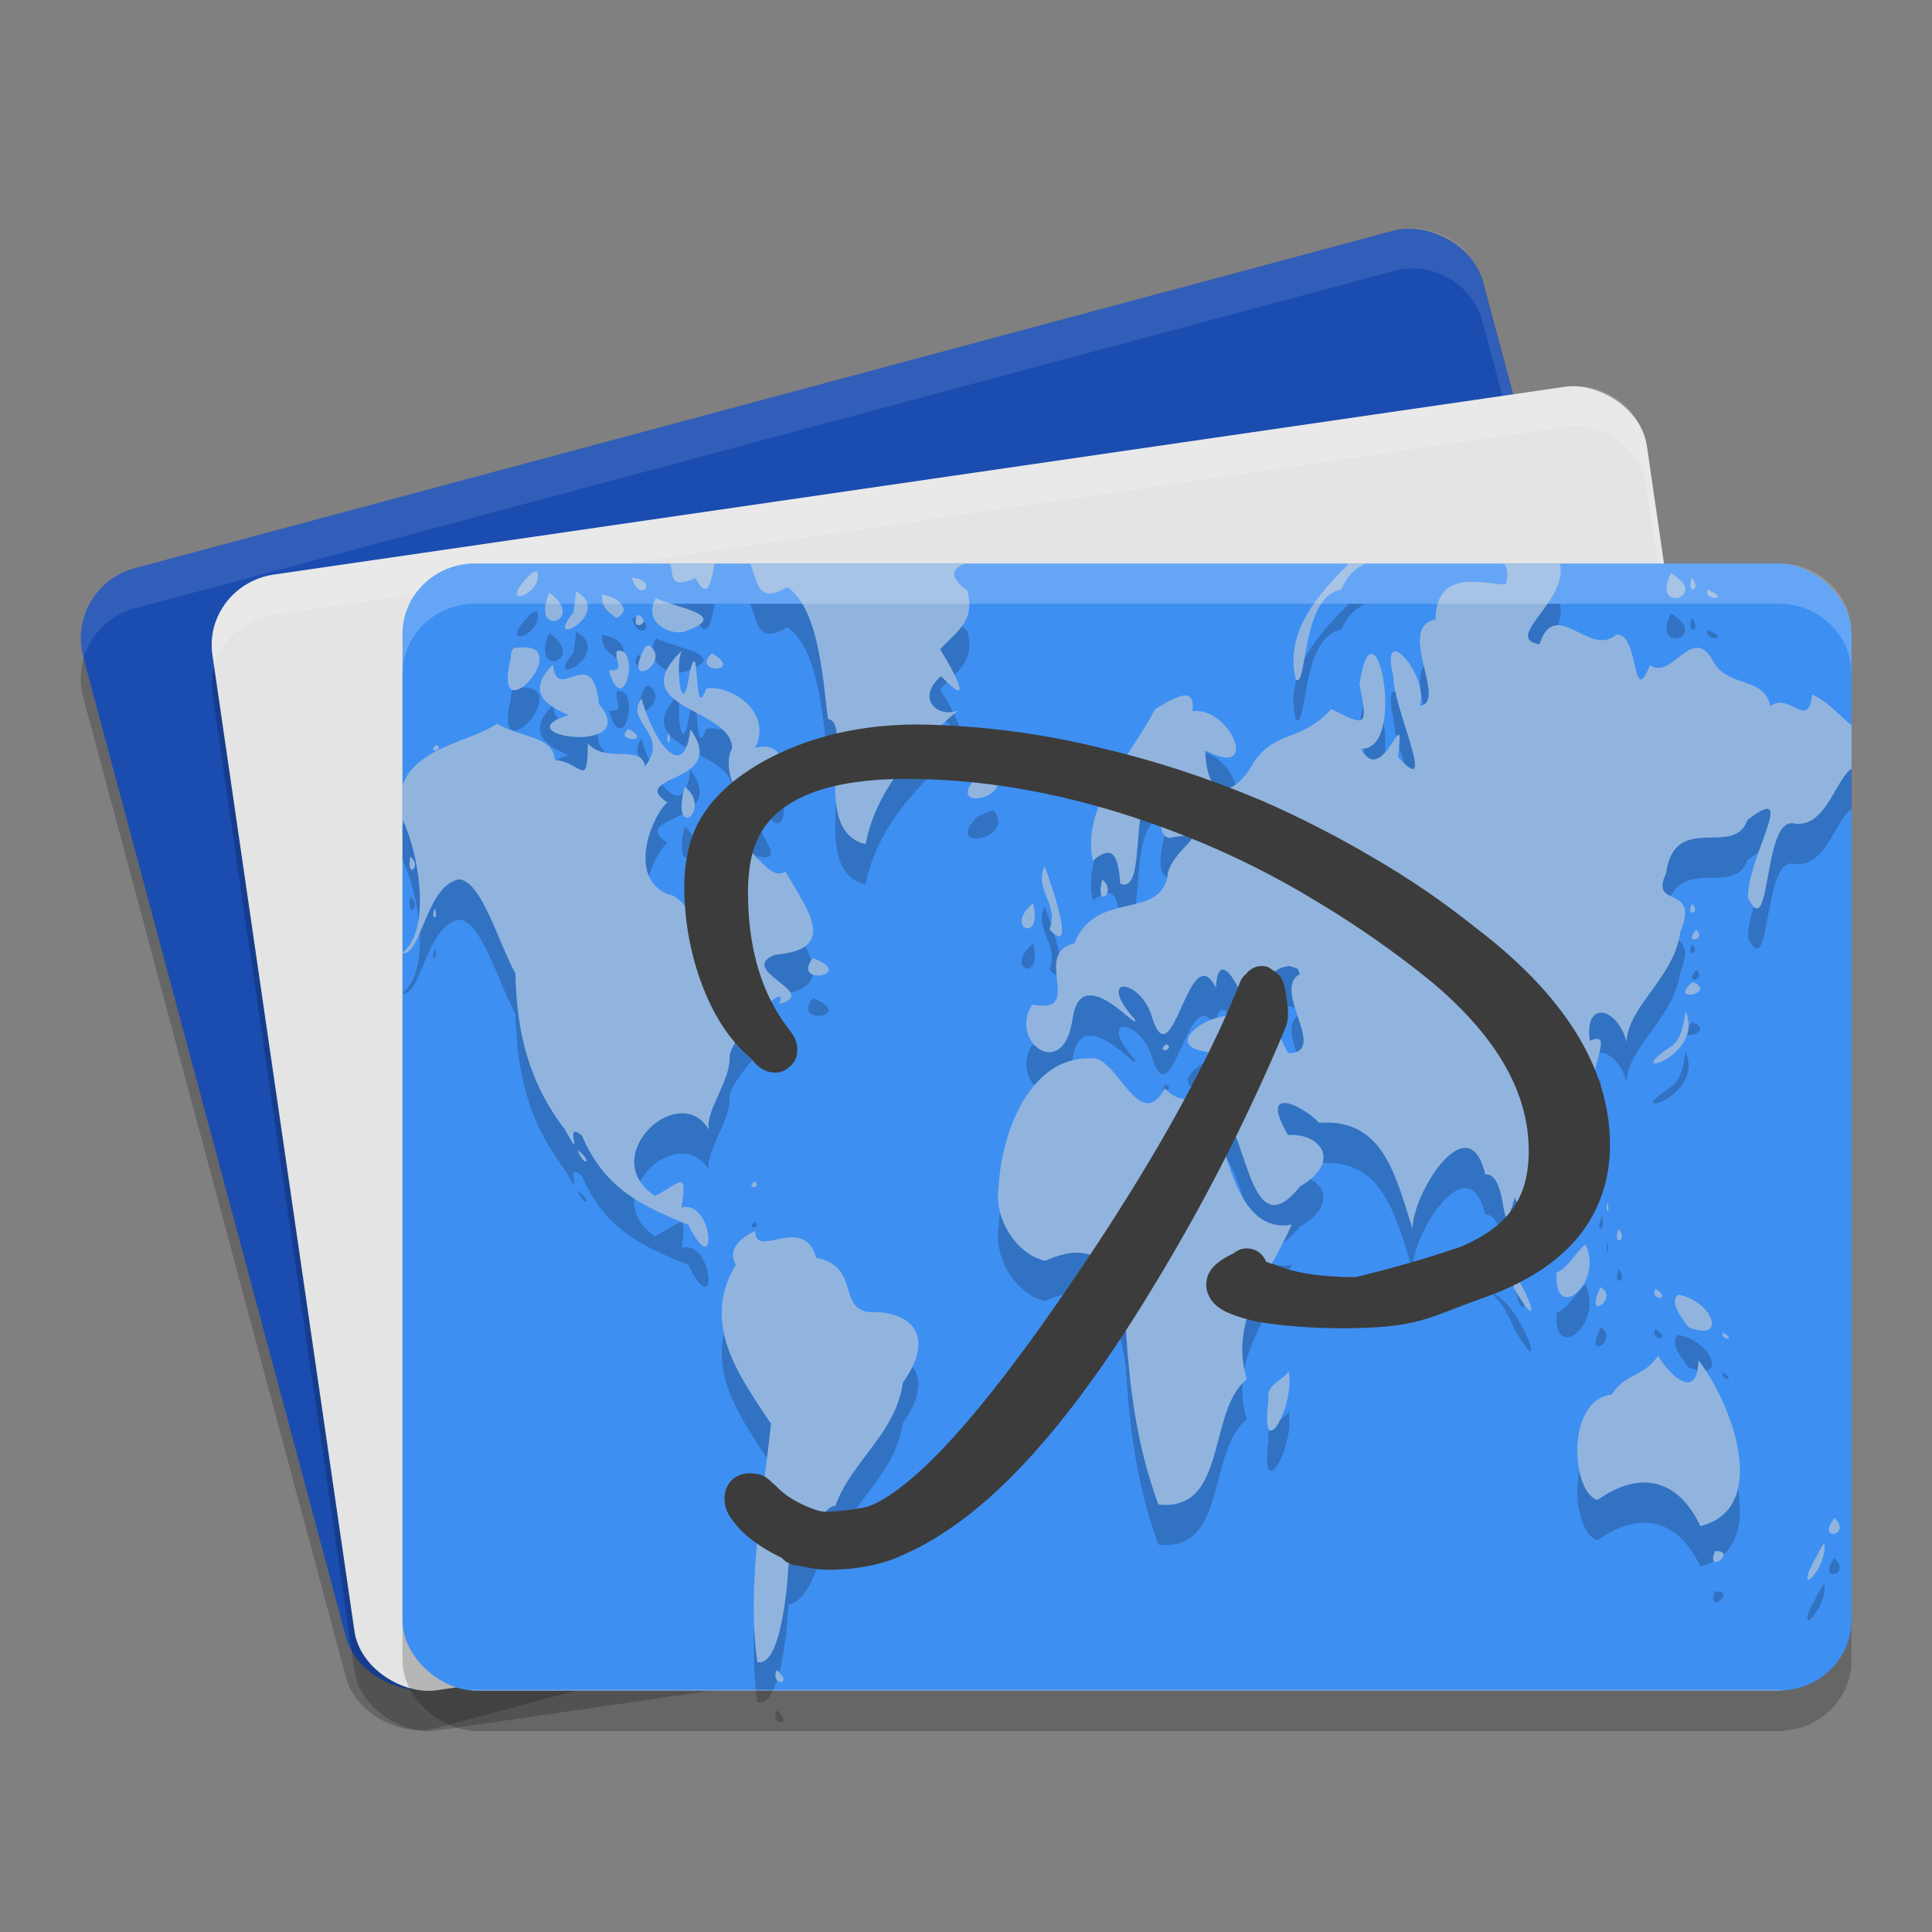
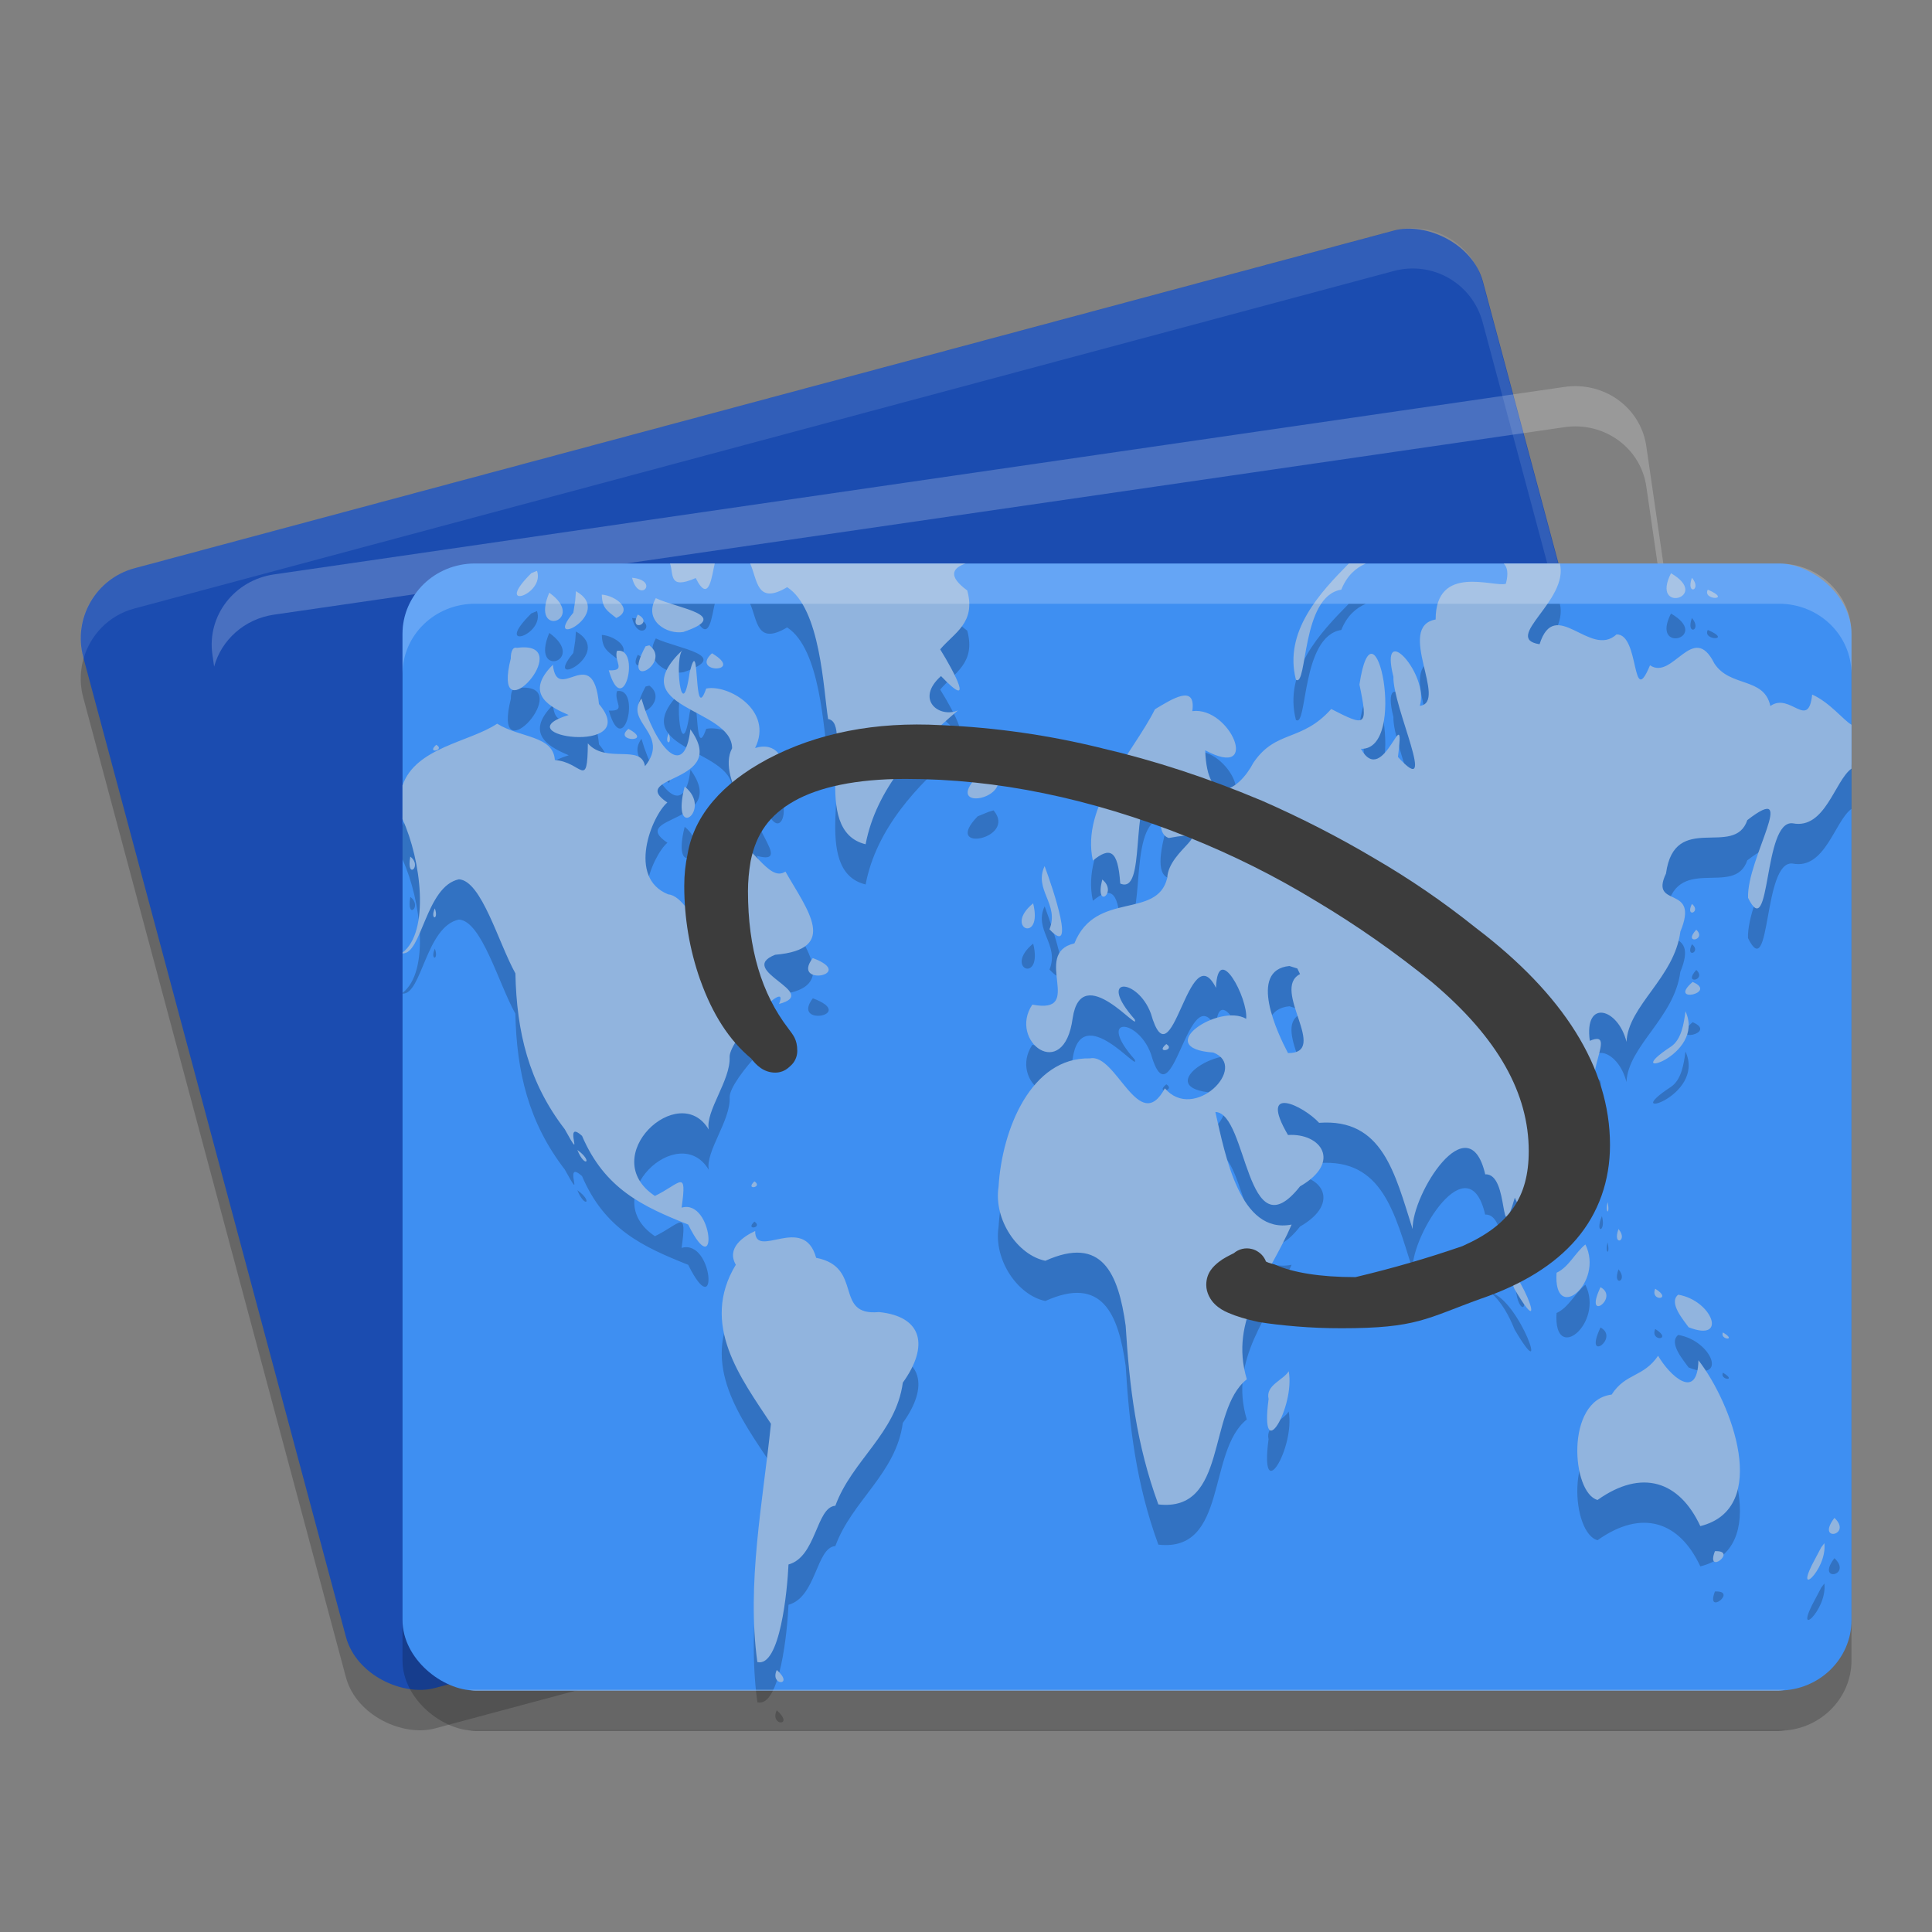
<svg xmlns="http://www.w3.org/2000/svg" width="48" height="48" version="1">
  <rect width="100%" height="100%" fill="#808080" stroke="none" />
  <rect style="opacity:0.2" width="28.8" height="36" x="-44.27" y="-33.51" rx="1.8" ry="1.8" transform="matrix(-0.259,-0.966,-0.966,0.259,0,0)" />
  <rect style="fill:#1b4cb0" width="28.8" height="36" x="-43.3" y="-33.77" rx="1.8" ry="1.8" transform="matrix(-0.259,-0.966,-0.966,0.259,0,0)" />
  <path style="fill:#ffffff;opacity:0.1" d="M 34.992 5.674 C 34.873 5.681 34.751 5.7 34.631 5.732 L 3.336 14.119 C 2.373 14.377 1.804 15.361 2.062 16.324 L 2.074 16.369 C 2.241 15.78 2.699 15.29 3.336 15.119 L 34.631 6.732 C 35.594 6.474 36.578 7.043 36.836 8.006 L 43.346 32.303 C 43.431 32.001 43.445 31.674 43.357 31.348 L 36.836 7.006 C 36.61 6.163 35.829 5.623 34.992 5.674 z" />
-   <rect style="opacity:0.2" width="28" height="36" x="-44.09" y="-38.74" rx="1.75" ry="1.8" transform="matrix(-0.144,-0.99,-0.99,0.144,0,0)" />
-   <rect style="fill:#e4e4e4" width="28" height="36" x="-43.1" y="-38.88" rx="1.75" ry="1.8" transform="matrix(-0.144,-0.99,-0.99,0.144,0,0)" />
  <rect style="opacity:0.2" width="28" height="36" x="-43" y="-46" rx="1.75" ry="1.8" transform="matrix(0,-1,-1,0,0,0)" />
  <path style="fill:#ffffff;opacity:0.2" d="M 39.234 9.596 C 39.115 9.59 38.992 9.595 38.869 9.613 L 6.807 14.271 C 5.82 14.415 5.138 15.302 5.277 16.262 L 5.32 16.561 C 5.501 15.902 6.069 15.379 6.807 15.271 L 38.869 10.613 C 39.856 10.47 40.763 11.127 40.902 12.086 L 44.381 36.033 C 44.442 35.811 44.459 35.574 44.424 35.332 L 40.902 11.086 C 40.78 10.246 40.071 9.639 39.234 9.596 z" />
  <rect style="fill:#3e8ff2" width="28" height="36" x="-42" y="-46" rx="1.75" ry="1.8" transform="matrix(0,-1,-1,0,0,0)" />
  <path style="opacity:0.2;fill-rule:evenodd" d="m 16.646,15 c 0.097,0.257 -0.051,0.665 0.639,0.361 0.338,0.681 0.404,-0.099 0.473,-0.361 z m 1.99,0 c 0.184,0.397 0.155,1.046 0.92,0.588 0.831,0.536 0.9,2.534 1.018,3.277 0.646,0.087 -0.475,2.774 0.932,3.109 0.262,-1.379 1.278,-2.47 2.295,-3.324 -0.471,0.2 -1.071,-0.272 -0.422,-0.854 0.848,0.887 0.34,-0.083 -0.02,-0.664 0.352,-0.417 0.891,-0.658 0.672,-1.463 C 23.551,15.317 23.655,15.118 23.99,15 Z m 14.875,0 c -0.711,0.72 -1.624,1.689 -1.314,2.887 0.29,0.204 0.126,-2.078 1.127,-2.236 C 33.464,15.304 33.678,15.113 33.934,15 Z m 3.848,0 c 0.088,0.089 0.124,0.237 0.053,0.504 -0.296,0.094 -1.744,-0.507 -1.744,0.887 -0.998,0.179 0.317,2.059 -0.393,2.146 0.242,-0.774 -1.021,-2.173 -0.656,-0.723 -0.023,0.737 1.14,3.12 0.113,1.992 0.199,-1.575 -0.348,0.821 -0.922,-0.203 1.19,0.045 0.326,-4.002 -0.035,-1.596 0.224,1.065 0.152,1.045 -0.701,0.607 -0.741,0.829 -1.372,0.507 -1.934,1.334 -0.376,0.717 -1.145,1.145 -1.197,-0.309 1.401,0.753 0.623,-1.097 -0.32,-0.973 0.098,-0.697 -0.522,-0.289 -0.928,-0.047 -0.558,1.114 -1.844,2.386 -1.543,3.76 0.419,-0.341 0.624,-0.279 0.68,0.57 0.653,0.287 0.229,-2.011 0.822,-2.52 1.056,-1.308 -0.308,1.165 0.385,1.389 C 30.341,21.579 29.028,22.095 29,22.812 c -0.251,1.041 -1.778,0.305 -2.307,1.625 -1.082,0.249 0.289,1.778 -1.045,1.521 -0.607,0.904 0.784,1.96 1.002,0.338 0.221,-1.468 1.711,0.426 1.539,0.025 -0.958,-1.084 0.076,-1.03 0.404,-0.141 0.526,1.84 0.936,-1.998 1.617,-0.639 0.043,-1.177 0.8,0.257 0.75,0.77 -0.674,-0.397 -2.364,0.729 -0.816,0.838 0.894,0.349 -0.479,1.739 -1.203,0.889 -0.644,1.19 -1.207,-0.879 -1.859,-0.744 -1.46,-0.034 -2.188,1.758 -2.273,3.189 -0.126,0.821 0.476,1.698 1.162,1.84 1.407,-0.634 1.814,0.308 1.996,1.615 0.092,1.509 0.266,2.951 0.812,4.438 1.732,0.196 1.206,-2.321 2.197,-3.109 -0.45,-1.502 0.56,-2.551 1.113,-3.844 -1.286,0.252 -1.646,-1.717 -1.895,-2.797 0.803,0.017 0.759,3.548 2.104,1.848 1.047,-0.602 0.519,-1.33 -0.299,-1.275 -0.752,-1.284 0.382,-0.728 0.773,-0.303 1.576,-0.116 1.879,1.249 2.322,2.639 -0.017,-0.866 1.395,-3.124 1.805,-1.359 0.618,-0.033 0.334,1.957 0.734,0.58 0.379,0.912 1.153,0.302 0.59,-0.42 -0.467,-1.251 1.617,-0.595 1.51,-2.014 -0.476,-0.547 0.478,-1.766 -0.236,-1.463 -0.145,-1.054 0.705,-0.811 0.912,0.025 0.041,-0.901 1.192,-1.595 1.338,-2.738 0.499,-1.199 -0.779,-0.554 -0.357,-1.443 0.214,-1.558 1.699,-0.373 2.021,-1.328 1.301,-1.008 -0.018,0.958 0.018,1.932 0.574,1.169 0.366,-1.948 1.111,-1.852 C 45.345,21.612 45.582,20.398 46,20.096 v -1.09 c -0.193,-0.107 -0.537,-0.554 -0.977,-0.75 -0.097,0.9 -0.549,-0.066 -1.039,0.285 -0.154,-0.729 -1.007,-0.456 -1.395,-1.062 -0.527,-1.054 -1.03,0.437 -1.596,0.051 C 40.528,18.648 40.745,16.745 40.162,16.762 39.51,17.365 38.634,15.795 38.25,17.006 37.312,16.859 38.985,15.921 38.754,15 Z m -24.018,0.182 -0.141,0.059 c -0.972,0.962 0.347,0.539 0.141,-0.059 z m 28.174,0.061 c -0.522,1.023 1.016,0.593 0,0 z m -25.812,0.111 c 0.172,0.672 0.704,0.067 0,0 z m 26.332,0 c -0.161,0.455 0.266,0.312 0,0 z m 0.395,0.297 c -0.145,0.273 0.631,0.271 0,0 z m -28.121,0.037 -0.018,0.234 -0.047,0.301 c -0.803,0.959 1.048,0.016 0.064,-0.535 z m -0.662,0.037 c -0.49,1.16 0.956,0.685 0,0 z m 1.305,0.049 c 0.012,0.345 0.133,0.398 0.359,0.58 0.445,-0.206 -0.019,-0.557 -0.359,-0.58 z m 1.342,0.088 c -0.318,0.563 0.286,0.911 0.684,0.84 1.237,-0.417 -0.137,-0.582 -0.684,-0.84 z m -0.447,0.406 c -0.243,0.468 0.419,0.213 0,0 z m 0.287,0.766 -0.094,0.023 c -0.636,1.163 0.676,0.414 0.094,-0.023 z m -3.043,0.053 c -0.07,-0.006 -0.15,-0.003 -0.248,0.01 -0.13,-0.039 -0.155,0.175 -0.15,0.262 -0.474,1.884 1.443,-0.18 0.398,-0.271 z m 3.883,0.047 c -1.568,1.484 1.21,1.437 1.217,2.457 -0.425,0.782 0.899,2.315 0.611,1.672 0.992,0.271 -0.509,-1.009 0.189,-1.254 0.507,1.326 0.854,-0.746 -0.23,-0.424 0.465,-0.932 -0.669,-1.589 -1.215,-1.477 -0.331,0.955 -0.142,-1.473 -0.41,-0.406 -0.201,1.411 -0.399,-0.411 -0.162,-0.568 z m -1.645,0.037 c -0.083,0.271 0.249,0.502 -0.203,0.484 0.369,1.273 0.807,-0.591 0.203,-0.484 z m 2.361,0.061 c -0.555,0.503 0.845,0.502 0,0 z m -3.953,0.285 c -0.753,0.749 -0.007,1.075 0.393,1.248 -1.694,0.516 1.856,1.03 0.752,-0.271 -0.149,-1.562 -1.038,0.029 -1.145,-0.977 z m 2.199,0.84 c -0.432,0.591 0.73,0.885 0.09,1.68 -0.095,-0.563 -0.966,-0.049 -1.42,-0.566 -0.011,1.177 -0.155,0.454 -0.82,0.416 -0.036,-0.614 -0.865,-0.549 -1.434,-0.904 C 11.661,19.441 10.327,19.566 10,20.514 v 0.838 c 0.468,1.023 0.679,2.8 0,3.316 v 0.018 c 0.478,0.036 0.58,-1.668 1.402,-1.84 0.562,0.034 0.979,1.576 1.402,2.338 0.032,1.455 0.329,2.703 1.227,3.871 0.54,0.981 -0.079,-0.296 0.43,0.166 0.564,1.318 1.506,1.753 2.637,2.203 0.758,1.528 0.629,-0.652 -0.164,-0.42 0.141,-0.987 -0.028,-0.599 -0.662,-0.291 -1.468,-0.975 0.602,-2.888 1.338,-1.648 -0.09,-0.455 0.55,-1.231 0.518,-1.807 -0.009,-0.445 1.525,-2.03 1.229,-1.314 1.063,-0.282 -1.086,-0.831 -0.098,-1.223 1.603,-0.137 0.794,-1.119 0.256,-2.066 -0.422,0.282 -0.814,-0.722 -1.541,-0.994 0.051,0.503 -0.047,1.005 -0.051,2.191 -0.077,1.685 -0.673,-0.582 -1.318,-0.631 -1.035,-0.411 -0.41,-1.953 -0.023,-2.283 -1.021,-0.687 1.561,-0.462 0.572,-1.816 -0.149,1.303 -0.871,0.42 -1.217,-0.766 z m -0.322,0.754 c -0.399,0.326 0.644,0.343 0,0 z m 1.002,0.109 c -0.129,0.278 0.106,0.318 0,0 z m -5.777,0.285 c -0.263,0.237 0.24,0.138 0,0 z m 13.846,0.629 -0.125,0.037 -0.27,0.111 c -0.904,0.93 0.995,0.559 0.395,-0.148 z m -7.674,0.408 c -0.358,1.415 0.718,0.572 0,0 z m 1.037,0.037 c -0.444,0.432 0.262,0.197 0,0 z m -7.854,1.705 c -0.108,0.598 0.312,0.232 0,0 z m 15.76,0.234 c -0.277,0.589 0.373,0.946 0.121,1.57 0.664,0.717 0.096,-0.992 -0.121,-1.57 z m 1.432,0.334 c -0.196,0.776 0.398,0.313 0,0 z m -1.717,0.592 c -0.755,0.618 0.253,1.018 0,0 z m 16.367,0.014 c -0.177,0.365 0.247,0.199 0,0 z m -31.232,0.111 c -0.129,0.294 0.109,0.301 0,0 z m 31.34,0.529 c -0.349,0.382 0.276,0.257 0,0 z m -21.949,0.705 c -0.553,0.723 1.118,0.416 0,0 z M 32.035,25 l 0.197,0.062 0.066,0.139 C 31.568,25.576 33.042,27.169 32,27.164 31.747,26.685 30.994,25.102 32.035,25 Z m 10.018,0.396 c -0.637,0.552 0.648,0.274 0,0 z M 41.875,26.125 c -0.04,0.312 -0.101,0.701 -0.359,0.877 C 40.158,27.889 42.394,27.256 41.875,26.125 Z m -12.898,0.814 c -0.295,0.243 0.244,0.155 0,0 z M 14.344,29.57 c 0.189,0.467 0.401,0.288 0,0 z m 25.455,0.643 c -0.188,0.46 0.11,0.4 0,0 z m -21.055,0.137 c -0.251,0.233 0.224,0.152 0,0 z m 21.197,0.518 c -0.074,0.269 0.069,0.342 0,0 z m 0.27,0.668 c -0.164,0.452 0.255,0.3 0,0 z m -21.449,0.049 c -0.289,0.133 -0.72,0.421 -0.48,0.838 -0.902,1.485 0.134,2.826 0.873,3.951 -0.201,1.951 -0.607,3.965 -0.338,5.92 0.564,0.138 0.746,-1.786 0.773,-2.424 0.694,-0.189 0.686,-1.425 1.164,-1.459 0.414,-1.13 1.507,-1.8 1.676,-3.059 0.655,-0.909 0.493,-1.643 -0.59,-1.754 -1.143,0.106 -0.371,-1.119 -1.562,-1.348 -0.307,-1.115 -1.521,0.066 -1.516,-0.666 z m 18.891,0.246 c -0.01,0.872 0.491,0.84 0,0 z m 1.736,0.088 c -0.258,0.208 -0.413,0.564 -0.717,0.703 -0.084,1.292 1.188,0.259 0.717,-0.703 z m -2.344,0.197 c 0.269,0.246 0.442,0.563 0.584,0.914 0.916,1.561 0.129,-0.719 -0.584,-0.914 z m 2.719,0.865 c -0.432,0.913 0.487,0.262 0,0 z m 1.359,0.037 c -0.136,0.326 0.455,0.281 0,0 z m 0.572,0.148 c -0.254,0.2 0.145,0.645 0.258,0.809 0.982,0.388 0.591,-0.664 -0.258,-0.809 z m 1.109,0.938 c -0.084,0.187 0.372,0.218 0,0 z m -1.609,0.58 c -0.374,0.545 -0.807,0.424 -1.154,0.965 -1.159,0.141 -0.995,2.448 -0.35,2.617 1.098,-0.781 2.031,-0.472 2.553,0.65 1.76,-0.439 0.785,-3.051 -0.047,-4.121 -0.022,1.026 -0.712,0.387 -1.002,-0.111 z m -9.178,0.385 c -0.141,0.226 -0.58,0.347 -0.5,0.689 -0.229,1.725 0.663,0.196 0.5,-0.689 z m 13.559,3.643 c -0.472,0.619 0.46,0.435 0,0 z m -0.25,0.629 -0.078,0.104 -0.135,0.256 c -0.608,1.095 0.292,0.316 0.213,-0.359 z m -2.719,0.199 c -0.242,0.622 0.587,-0.028 0,0 z m -23.309,2.951 c -0.186,0.401 0.456,0.405 0,0 z m -7.66,0.494 C 11.693,42.989 11.745,43 11.801,43 h 32.398 c 0.055,0 0.108,-0.011 0.162,-0.016 z" />
  <path style="fill:#91b4de;fill-rule:evenodd" d="M 16.646 14 C 16.743 14.257 16.595 14.665 17.285 14.361 C 17.623 15.042 17.689 14.262 17.758 14 L 16.646 14 z M 18.637 14 C 18.82 14.397 18.792 15.046 19.557 14.588 C 20.387 15.124 20.456 17.121 20.574 17.865 C 21.22 17.952 20.099 20.639 21.506 20.975 C 21.767 19.596 22.784 18.505 23.801 17.65 C 23.33 17.85 22.73 17.378 23.379 16.797 C 24.227 17.684 23.719 16.714 23.359 16.133 C 23.711 15.716 24.251 15.475 24.031 14.67 C 23.551 14.317 23.655 14.118 23.99 14 L 18.637 14 z M 33.512 14 C 32.801 14.72 31.888 15.689 32.197 16.887 C 32.487 17.091 32.323 14.808 33.324 14.65 C 33.464 14.304 33.678 14.113 33.934 14 L 33.512 14 z M 37.359 14 C 37.447 14.089 37.484 14.237 37.412 14.504 C 37.116 14.598 35.668 13.997 35.668 15.391 C 34.67 15.57 35.985 17.45 35.275 17.537 C 35.518 16.763 34.255 15.365 34.619 16.814 C 34.596 17.551 35.759 19.935 34.732 18.807 C 34.931 17.232 34.384 19.628 33.811 18.604 C 35 18.648 34.137 14.602 33.775 17.008 C 33.999 18.073 33.928 18.052 33.074 17.615 C 32.334 18.444 31.703 18.122 31.141 18.949 C 30.764 19.667 29.995 20.094 29.943 18.641 C 31.344 19.393 30.566 17.544 29.623 17.668 C 29.721 16.971 29.101 17.379 28.695 17.621 C 28.137 18.735 26.851 20.007 27.152 21.381 C 27.572 21.04 27.776 21.102 27.832 21.951 C 28.485 22.238 28.061 19.94 28.654 19.432 C 29.71 18.123 28.347 20.596 29.039 20.82 C 30.341 20.579 29.028 21.095 29 21.812 C 28.749 22.853 27.222 22.117 26.693 23.438 C 25.611 23.687 26.983 25.216 25.648 24.959 C 25.041 25.863 26.433 26.919 26.65 25.297 C 26.871 23.829 28.362 25.723 28.189 25.322 C 27.231 24.238 28.266 24.293 28.594 25.182 C 29.12 27.022 29.529 23.184 30.211 24.543 C 30.254 23.366 31.011 24.8 30.961 25.312 C 30.287 24.915 28.597 26.042 30.145 26.15 C 31.039 26.499 29.666 27.89 28.941 27.039 C 28.298 28.229 27.734 26.16 27.082 26.295 C 25.622 26.261 24.894 28.053 24.809 29.484 C 24.683 30.305 25.284 31.182 25.971 31.324 C 27.378 30.69 27.785 31.632 27.967 32.939 C 28.059 34.448 28.232 35.89 28.779 37.377 C 30.511 37.573 29.985 35.056 30.977 34.268 C 30.527 32.765 31.537 31.716 32.09 30.424 C 30.804 30.675 30.444 28.707 30.195 27.627 C 30.998 27.644 30.954 31.175 32.299 29.475 C 33.346 28.872 32.818 28.145 32 28.199 C 31.248 26.915 32.382 27.471 32.773 27.896 C 34.35 27.78 34.653 29.146 35.096 30.535 C 35.078 29.669 36.49 27.411 36.9 29.176 C 37.518 29.143 37.235 31.133 37.635 29.756 C 38.014 30.668 38.788 30.058 38.225 29.336 C 37.758 28.085 39.842 28.741 39.734 27.322 C 39.258 26.775 40.212 25.556 39.498 25.859 C 39.353 24.805 40.204 25.048 40.41 25.885 C 40.451 24.984 41.602 24.29 41.748 23.146 C 42.247 21.947 40.969 22.593 41.391 21.703 C 41.604 20.145 43.09 21.33 43.412 20.375 C 44.713 19.367 43.394 21.333 43.43 22.307 C 44.003 23.475 43.796 20.359 44.541 20.455 C 45.345 20.612 45.582 19.398 46 19.096 L 46 18.006 C 45.807 17.899 45.463 17.452 45.023 17.256 C 44.926 18.155 44.474 17.19 43.984 17.541 C 43.83 16.812 42.977 17.085 42.59 16.479 C 42.063 15.425 41.56 16.915 40.994 16.529 C 40.528 17.648 40.745 15.745 40.162 15.762 C 39.51 16.365 38.634 14.795 38.25 16.006 C 37.312 15.859 38.985 14.921 38.754 14 L 37.359 14 z M 13.342 14.182 L 13.201 14.24 C 12.229 15.203 13.548 14.779 13.342 14.182 z M 41.516 14.242 C 40.994 15.265 42.532 14.836 41.516 14.242 z M 15.703 14.354 C 15.875 15.025 16.407 14.421 15.703 14.354 z M 42.035 14.354 C 41.874 14.809 42.301 14.666 42.035 14.354 z M 42.43 14.65 C 42.284 14.924 43.061 14.922 42.43 14.65 z M 14.309 14.688 L 14.291 14.922 L 14.244 15.223 C 13.441 16.182 15.292 15.238 14.309 14.688 z M 13.646 14.725 C 13.156 15.885 14.603 15.41 13.646 14.725 z M 14.951 14.773 C 14.963 15.119 15.084 15.171 15.311 15.354 C 15.756 15.147 15.291 14.796 14.951 14.773 z M 16.293 14.861 C 15.975 15.425 16.579 15.772 16.977 15.701 C 18.213 15.285 16.84 15.119 16.293 14.861 z M 15.846 15.268 C 15.603 15.736 16.264 15.481 15.846 15.268 z M 16.133 16.033 L 16.039 16.057 C 15.403 17.219 16.715 16.471 16.133 16.033 z M 13.09 16.086 C 13.02 16.08 12.939 16.083 12.842 16.096 C 12.712 16.057 12.687 16.27 12.691 16.357 C 12.218 18.242 14.134 16.178 13.09 16.086 z M 16.973 16.133 C 15.405 17.617 18.182 17.57 18.189 18.59 C 17.765 19.372 19.088 20.904 18.801 20.262 C 19.793 20.533 18.292 19.252 18.99 19.008 C 19.498 20.334 19.844 18.262 18.76 18.584 C 19.225 17.652 18.091 16.995 17.545 17.107 C 17.214 18.062 17.403 15.634 17.135 16.701 C 16.934 18.113 16.736 16.29 16.973 16.133 z M 15.328 16.17 C 15.245 16.44 15.578 16.672 15.125 16.654 C 15.494 17.928 15.932 16.063 15.328 16.17 z M 17.689 16.23 C 17.134 16.734 18.534 16.732 17.689 16.23 z M 13.736 16.516 C 12.983 17.264 13.729 17.59 14.129 17.764 C 12.435 18.28 15.984 18.794 14.881 17.492 C 14.732 15.93 13.843 17.522 13.736 16.516 z M 15.936 17.355 C 15.503 17.947 16.665 18.24 16.025 19.035 C 15.93 18.472 15.059 18.986 14.605 18.469 C 14.594 19.646 14.45 18.923 13.785 18.885 C 13.749 18.271 12.921 18.336 12.352 17.98 C 11.661 18.441 10.327 18.566 10 19.514 L 10 20.352 C 10.468 21.375 10.679 23.151 10 23.668 L 10 23.686 C 10.478 23.721 10.58 22.018 11.402 21.846 C 11.964 21.88 12.382 23.422 12.805 24.184 C 12.836 25.639 13.133 26.887 14.031 28.055 C 14.571 29.036 13.952 27.759 14.461 28.221 C 15.025 29.539 15.967 29.974 17.098 30.424 C 17.855 31.952 17.727 29.772 16.934 30.004 C 17.075 29.017 16.906 29.405 16.271 29.713 C 14.803 28.738 16.874 26.825 17.609 28.064 C 17.519 27.609 18.159 26.833 18.127 26.258 C 18.118 25.813 19.652 24.228 19.355 24.943 C 20.418 24.662 18.27 24.112 19.258 23.721 C 20.861 23.584 20.052 22.602 19.514 21.654 C 19.092 21.936 18.7 20.932 17.973 20.66 C 18.024 21.163 17.925 21.666 17.922 22.852 C 17.845 24.536 17.249 22.27 16.604 22.221 C 15.569 21.81 16.193 20.268 16.58 19.938 C 15.56 19.251 18.141 19.475 17.152 18.121 C 17.003 19.424 16.281 18.541 15.936 17.355 z M 15.613 18.109 C 15.214 18.435 16.257 18.453 15.613 18.109 z M 16.615 18.219 C 16.486 18.497 16.721 18.537 16.615 18.219 z M 10.838 18.504 C 10.575 18.741 11.078 18.642 10.838 18.504 z M 24.684 19.133 L 24.559 19.17 L 24.289 19.281 C 23.385 20.211 25.284 19.84 24.684 19.133 z M 17.01 19.541 C 16.651 20.956 17.728 20.113 17.01 19.541 z M 18.047 19.578 C 17.603 20.011 18.309 19.775 18.047 19.578 z M 10.193 21.283 C 10.085 21.881 10.506 21.515 10.193 21.283 z M 25.953 21.518 C 25.676 22.106 26.326 22.463 26.074 23.088 C 26.738 23.805 26.17 22.096 25.953 21.518 z M 27.385 21.852 C 27.189 22.628 27.783 22.165 27.385 21.852 z M 25.668 22.443 C 24.913 23.061 25.921 23.461 25.668 22.443 z M 42.035 22.457 C 41.858 22.822 42.282 22.656 42.035 22.457 z M 10.803 22.568 C 10.674 22.862 10.912 22.869 10.803 22.568 z M 42.143 23.098 C 41.794 23.48 42.419 23.355 42.143 23.098 z M 20.193 23.803 C 19.64 24.526 21.312 24.219 20.193 23.803 z M 32.035 24 L 32.232 24.062 L 32.299 24.201 C 31.568 24.576 33.042 26.169 32 26.164 C 31.747 25.685 30.994 24.102 32.035 24 z M 42.053 24.396 C 41.416 24.948 42.7 24.67 42.053 24.396 z M 41.875 25.125 C 41.835 25.437 41.774 25.826 41.516 26.002 C 40.158 26.889 42.394 26.256 41.875 25.125 z M 28.977 25.939 C 28.681 26.183 29.22 26.095 28.977 25.939 z M 14.344 28.57 C 14.532 29.038 14.745 28.858 14.344 28.57 z M 39.799 29.213 C 39.611 29.673 39.909 29.613 39.799 29.213 z M 18.744 29.35 C 18.494 29.583 18.968 29.501 18.744 29.35 z M 39.941 29.867 C 39.868 30.136 40.01 30.21 39.941 29.867 z M 40.211 30.535 C 40.047 30.987 40.466 30.835 40.211 30.535 z M 18.762 30.584 C 18.473 30.717 18.042 31.005 18.281 31.422 C 17.38 32.907 18.415 34.248 19.154 35.373 C 18.953 37.324 18.547 39.338 18.816 41.293 C 19.38 41.431 19.562 39.507 19.59 38.869 C 20.284 38.681 20.276 37.444 20.754 37.41 C 21.168 36.28 22.261 35.61 22.43 34.352 C 23.085 33.442 22.923 32.708 21.84 32.598 C 20.697 32.704 21.469 31.478 20.277 31.25 C 19.971 30.135 18.757 31.316 18.762 30.584 z M 37.652 30.83 C 37.642 31.702 38.143 31.67 37.652 30.83 z M 39.389 30.918 C 39.131 31.126 38.975 31.482 38.672 31.621 C 38.588 32.913 39.86 31.88 39.389 30.918 z M 37.045 31.115 C 37.314 31.361 37.487 31.678 37.629 32.029 C 38.545 33.59 37.758 31.311 37.045 31.115 z M 39.764 31.98 C 39.332 32.893 40.251 32.242 39.764 31.98 z M 41.123 32.018 C 40.987 32.344 41.578 32.298 41.123 32.018 z M 41.695 32.166 C 41.442 32.366 41.84 32.811 41.953 32.975 C 42.935 33.363 42.544 32.311 41.695 32.166 z M 42.805 33.104 C 42.72 33.29 43.177 33.322 42.805 33.104 z M 41.195 33.684 C 40.821 34.228 40.389 34.107 40.041 34.648 C 38.882 34.79 39.046 37.096 39.691 37.266 C 40.789 36.485 41.723 36.793 42.244 37.916 C 44.004 37.477 43.029 34.865 42.197 33.795 C 42.175 34.821 41.485 34.182 41.195 33.684 z M 32.018 34.068 C 31.877 34.294 31.437 34.415 31.518 34.758 C 31.289 36.483 32.181 34.954 32.018 34.068 z M 45.576 37.711 C 45.104 38.33 46.036 38.146 45.576 37.711 z M 45.326 38.34 L 45.248 38.443 L 45.113 38.699 C 44.505 39.794 45.405 39.015 45.326 38.34 z M 42.607 38.539 C 42.366 39.161 43.194 38.511 42.607 38.539 z M 19.299 41.49 C 19.113 41.891 19.755 41.895 19.299 41.49 z M 11.639 41.984 C 11.693 41.989 11.745 42 11.801 42 L 44.199 42 C 44.255 42 44.307 41.989 44.361 41.984 L 11.639 41.984 z" />
  <path style="fill:#3c3c3c" d="m 23.375,18.016 c -1.622,-0.089 -3.074,0.19 -4.322,0.852 -6.53e-4,6.49e-4 -0.001,0.001 -0.002,0.002 -1.09,0.585 -1.802,1.375 -1.967,2.344 C 17.029,21.464 17,21.728 17,22.01 c 0,0.798 0.131,1.579 0.395,2.332 6.49e-4,6.53e-4 0.001,0.001 0.002,0.002 0.303,0.854 0.72,1.501 1.264,1.953 0.129,0.167 0.312,0.352 0.602,0.352 0.12,-2.48e-4 0.236,-0.044 0.326,-0.123 0,0 0.016,-0.014 0.049,-0.043 0.108,-0.094 0.17,-0.23 0.17,-0.373 -1.6e-5,-0.294 -0.11,-0.401 -0.215,-0.547 -0.003,-0.005 -0.006,-0.009 -0.01,-0.014 -0.658,-0.858 -1,-1.974 -1,-3.41 0,-0.239 0.023,-0.487 0.066,-0.744 0.14,-0.689 0.472,-1.149 1.084,-1.494 0.614,-0.346 1.534,-0.549 2.764,-0.549 1.142,1.9e-5 2.284,0.119 3.428,0.355 6.51e-4,1e-6 0.001,1e-6 0.002,0 1.16,0.237 2.357,0.599 3.59,1.09 1.118,0.448 2.18,0.979 3.186,1.594 0.001,6.57e-4 0.003,0.001 0.004,0.002 1.008,0.602 1.969,1.275 2.881,2.018 l 0.002,0.002 c 1.641,1.385 2.391,2.763 2.391,4.186 -2.1e-5,1.138 -0.477,1.842 -1.641,2.357 l -0.008,0.004 c -0.871,0.302 -1.76,0.557 -2.657,0.77 -0.891,2e-6 -1.557,-0.117 -1.98,-0.303 -0.025,-0.011 -0.05,-0.019 -0.076,-0.025 -0.185,-0.048 -0.175,-0.076 -0.166,-0.057 -0.036,-0.097 -0.1,-0.18 -0.186,-0.238 -0.024,-0.017 -0.05,-0.032 -0.076,-0.045 -0.003,-0.001 -0.006,-0.003 -0.01,-0.004 -0.012,-0.005 -0.023,-0.01 -0.035,-0.014 -0.004,-0.001 -0.008,-0.003 -0.012,-0.004 -0.012,-0.004 -0.025,-0.007 -0.037,-0.01 -0.156,-0.039 -0.321,5.66e-4 -0.443,0.105 -0.132,0.066 -0.262,0.13 -0.367,0.213 -0.139,0.11 -0.318,0.271 -0.318,0.576 -2.8e-5,0.2 0.109,0.379 0.215,0.48 0.106,0.102 0.213,0.161 0.328,0.211 0.208,0.091 0.448,0.161 0.73,0.223 0.008,0.002 0.017,0.004 0.025,0.006 0.278,0.046 0.592,0.082 0.945,0.111 C 32.569,32.985 32.943,33 33.332,33 c 1.872,3e-6 2.095,-0.241 3.471,-0.738 h 0.002 c 1.009,-0.349 1.808,-0.831 2.359,-1.475 0.553,-0.646 0.836,-1.452 0.836,-2.34 -2.7e-5,-1.944 -1.173,-3.754 -3.334,-5.395 -0.799,-0.64 -1.64,-1.216 -2.521,-1.727 -0.885,-0.526 -1.824,-1.008 -2.822,-1.445 -0.003,-6.72e-4 -0.005,-0.001 -0.008,-0.002 C 30.001,19.326 28.687,18.895 27.369,18.588 l -0.006,-0.002 C 26.061,18.265 24.733,18.074 23.381,18.016 Z" />
-   <path style="fill:#3c3c3c" d="M 31.348 24 A 0.496 0.496 0 0 0 30.963 24.193 C 30.958 24.198 30.966 24.19 30.955 24.199 A 0.496 0.496 0 0 0 30.812 24.396 C 29.948 26.567 28.487 29.155 26.43 32.141 C 25.303 33.777 24.315 35.045 23.482 35.932 C 22.653 36.815 21.964 37.303 21.539 37.438 C 21.242 37.498 20.974 37.535 20.75 37.547 A 0.496 0.496 0 0 0 20.721 37.549 C 20.53 37.57 20.384 37.554 20.264 37.512 A 0.496 0.496 0 0 0 20.262 37.51 C 19.834 37.361 19.523 37.17 19.305 36.943 A 0.496 0.496 0 0 0 19.266 36.906 C 19.088 36.757 18.999 36.604 18.621 36.604 C 18.496 36.604 18.313 36.641 18.176 36.779 C 18.038 36.917 18 37.1 18 37.225 C 18 37.504 18.123 37.677 18.256 37.844 C 18.549 38.219 18.975 38.484 19.434 38.711 A 0.496 0.496 0 0 0 19.631 38.855 C 19.631 38.855 19.633 38.857 19.633 38.857 A 0.496 0.496 0 0 0 19.672 38.871 A 0.496 0.496 0 0 0 19.855 38.896 C 20.084 38.952 20.317 39 20.576 39 C 20.923 39 21.256 38.969 21.574 38.906 C 21.91 38.843 22.225 38.738 22.516 38.594 C 24.519 37.691 26.497 35.506 28.59 32.074 L 28.59 32.072 C 29.849 30.021 30.949 27.877 31.891 25.645 C 31.891 25.643 31.89 25.642 31.891 25.641 C 32.042 25.343 32.005 25.115 31.967 24.812 A 0.496 0.496 0 0 0 31.965 24.809 C 31.946 24.667 31.928 24.553 31.889 24.434 C 31.869 24.374 31.847 24.312 31.785 24.227 C 31.78 24.219 31.753 24.215 31.746 24.207 C 31.736 24.192 31.723 24.168 31.723 24.168 C 31.722 24.168 31.497 24.022 31.496 24.021 C 31.496 24.021 31.413 24.004 31.412 24.004 C 31.412 24.004 31.366 24 31.348 24 z" />
  <path style="fill:#ffffff;opacity:0.2" d="M 11.801 14 C 10.804 14 10 14.78 10 15.75 L 10 16.75 C 10 15.78 10.804 15 11.801 15 L 44.199 15 C 45.196 15 46 15.78 46 16.75 L 46 15.75 C 46 14.78 45.196 14 44.199 14 L 11.801 14 z" />
</svg>